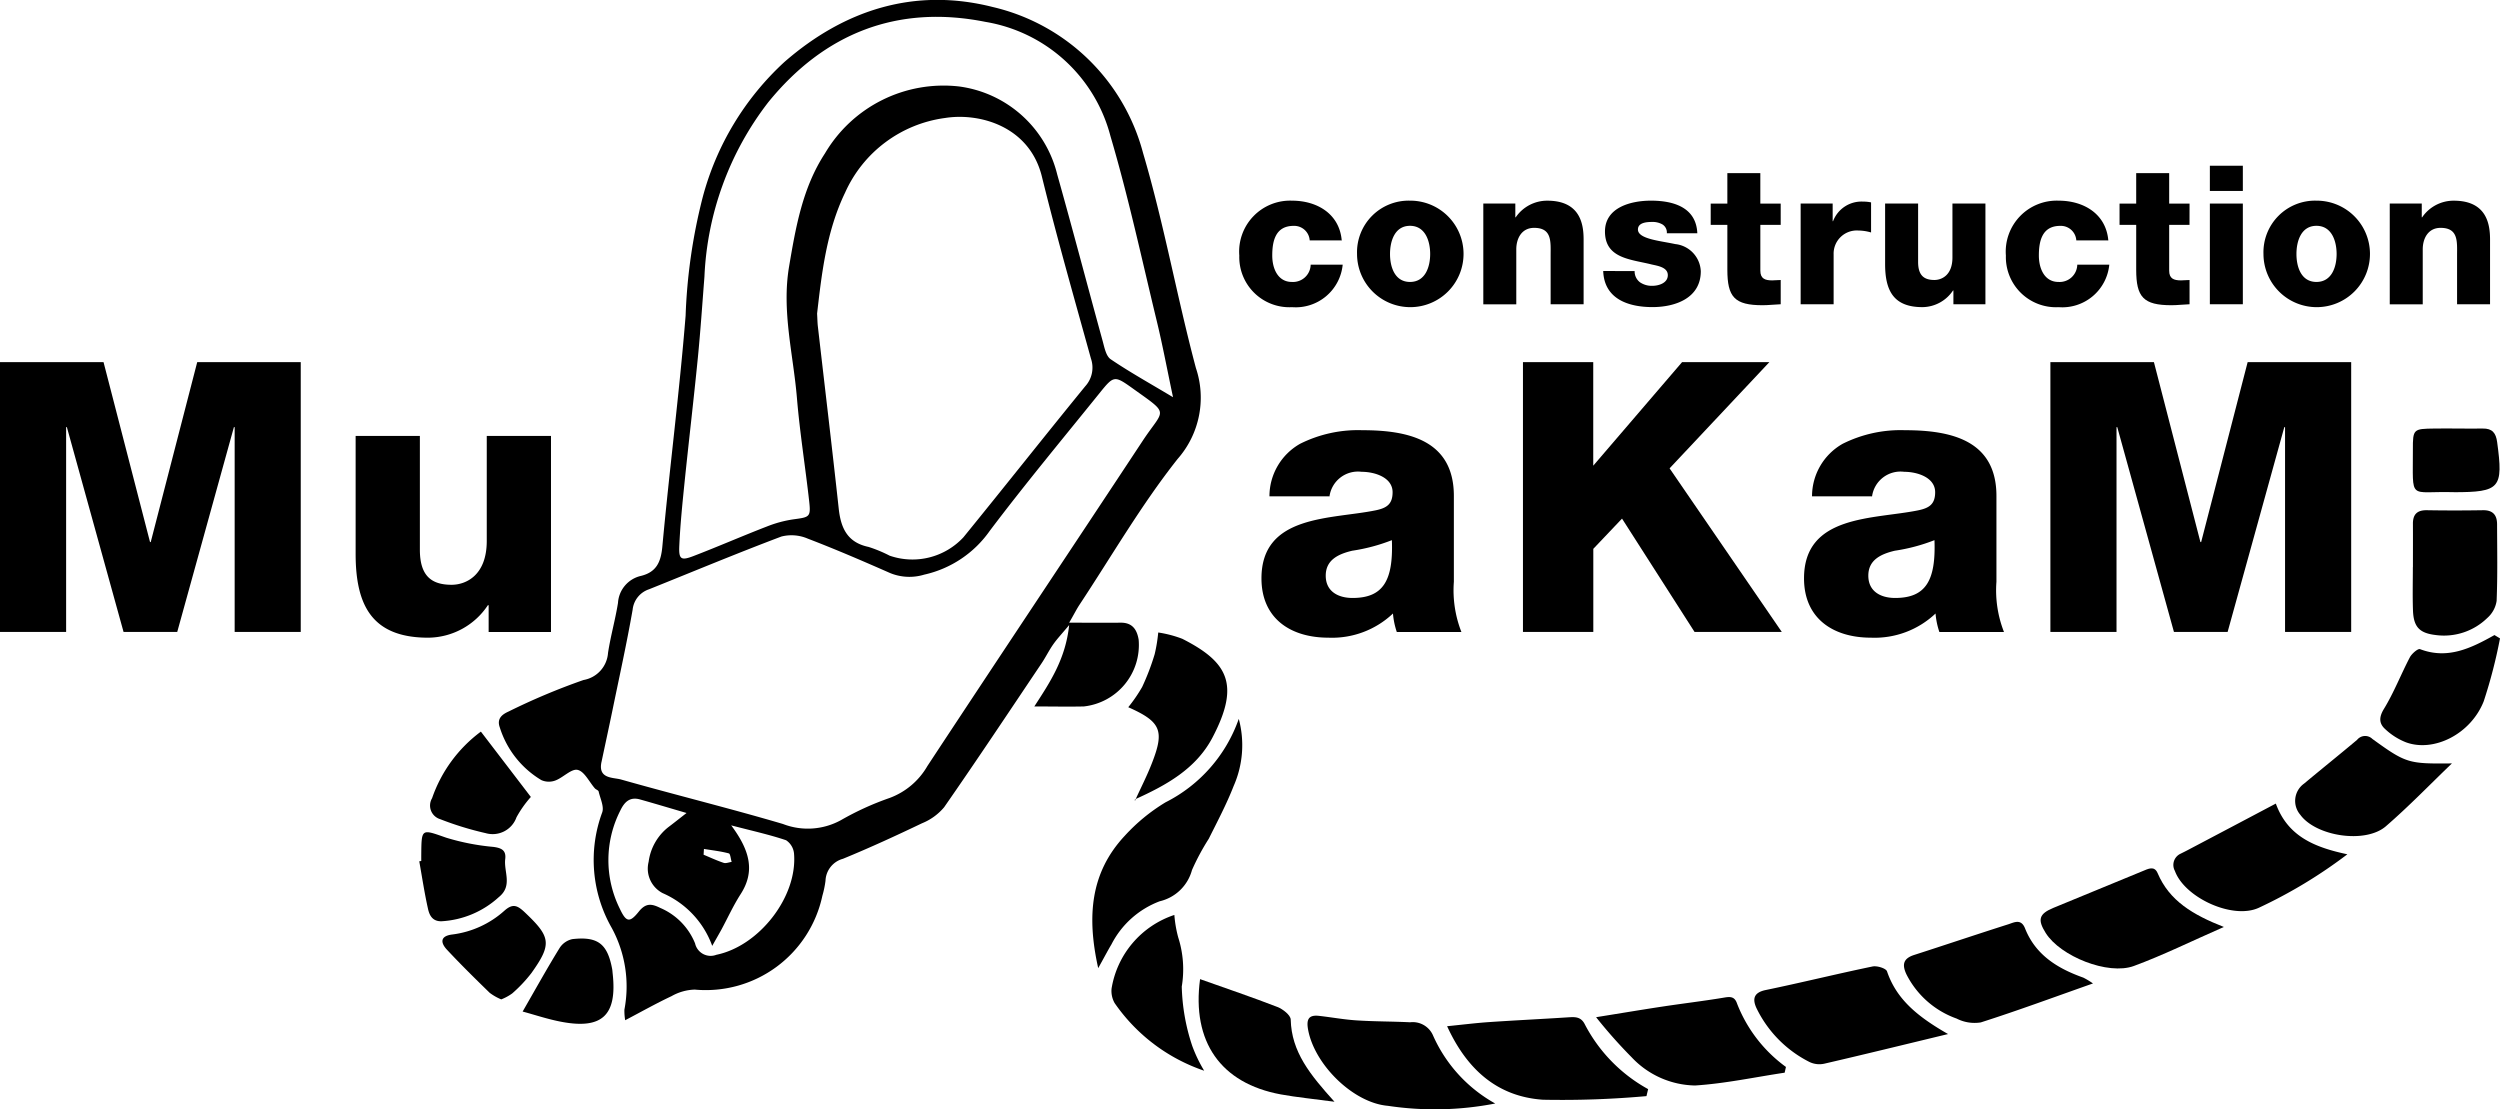
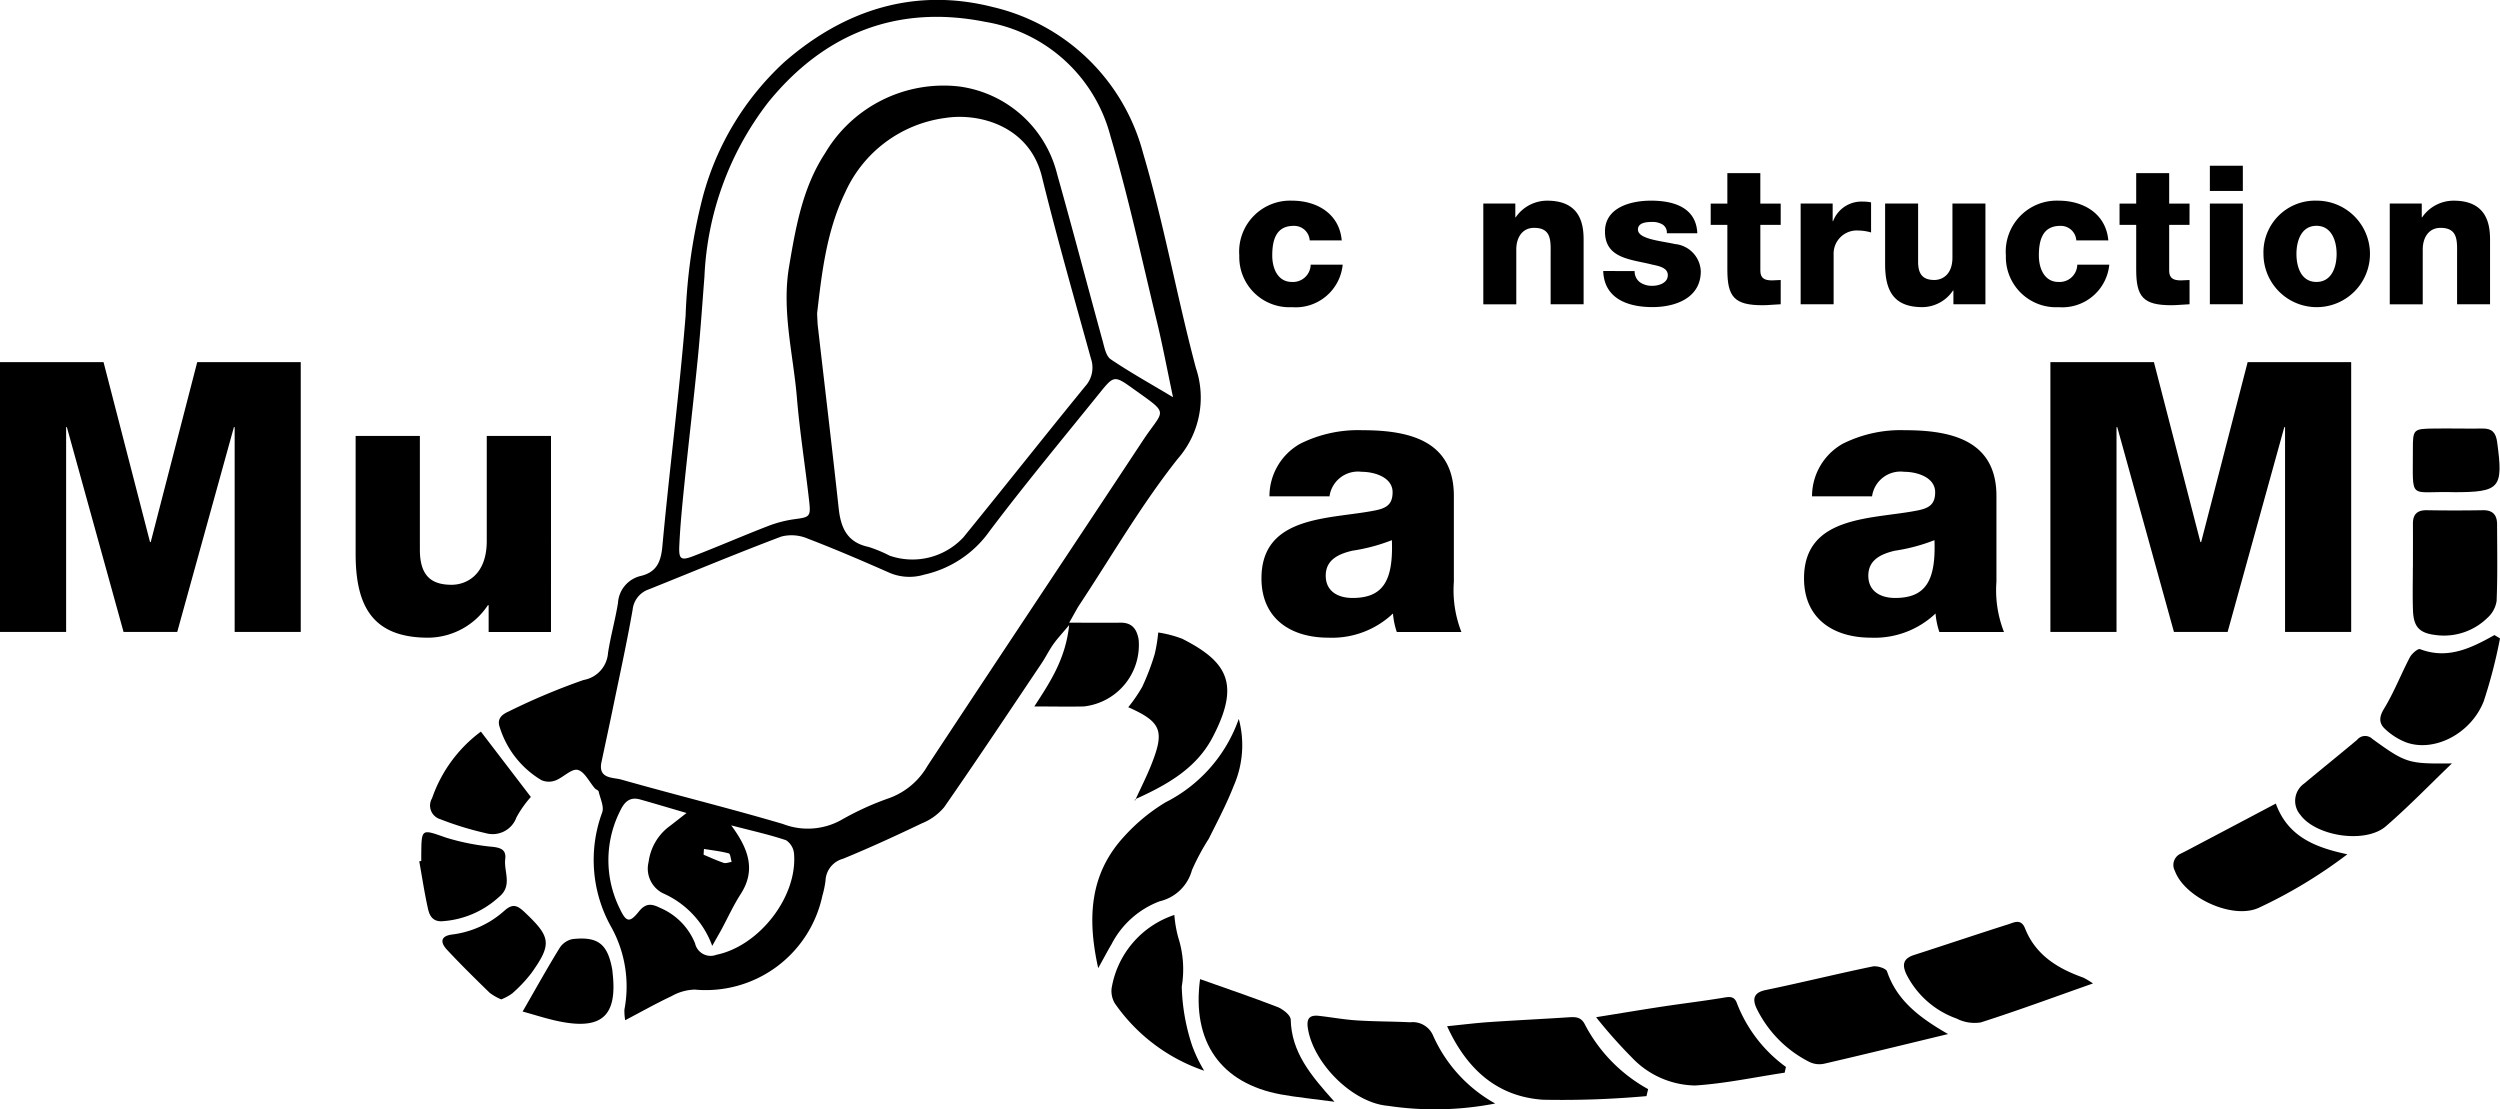
<svg xmlns="http://www.w3.org/2000/svg" id="logo" width="195.209" height="86.619" viewBox="0 0 195.209 86.619">
  <g id="グループ_92" data-name="グループ 92" transform="translate(32.744)">
    <path id="パス_5" data-name="パス 5" d="M195.079,360.939c1.617,0,2.8.016,3.988,0,.921-.016,1.291.514,1.428,1.327a4.828,4.828,0,0,1-4.281,5.214c-1.243.027-2.489,0-3.865,0,1.211-1.871,2.438-3.678,2.72-6.355-.578.694-.944,1.078-1.244,1.507-.341.486-.6,1.027-.937,1.521-2.514,3.743-5.009,7.5-7.584,11.2a4.411,4.411,0,0,1-1.732,1.252c-2.034.974-4.083,1.916-6.167,2.771a1.847,1.847,0,0,0-1.362,1.722,7.856,7.856,0,0,1-.245,1.168,9.31,9.31,0,0,1-9.964,7.323,3.9,3.9,0,0,0-1.815.513c-1.184.557-2.324,1.2-3.617,1.879a4.337,4.337,0,0,1-.061-.827,9.591,9.591,0,0,0-.98-6.365,10.691,10.691,0,0,1-.756-9.028c.167-.455-.153-1.093-.276-1.638-.022-.1-.208-.151-.294-.247-.445-.508-.817-1.324-1.346-1.442-.484-.11-1.117.59-1.726.823a1.447,1.447,0,0,1-1.1-.022,7.338,7.338,0,0,1-3.255-4.127c-.251-.7.219-1.021.694-1.234a51.1,51.1,0,0,1,5.847-2.459,2.312,2.312,0,0,0,1.913-2.118c.2-1.307.568-2.591.778-3.9a2.308,2.308,0,0,1,1.8-2.112c1.205-.3,1.554-1.082,1.665-2.308.553-6.008,1.333-12,1.815-18.01a43.241,43.241,0,0,1,1.328-9.221,22,22,0,0,1,6.4-10.6c4.7-4.091,10.192-5.818,16.257-4.28a15.869,15.869,0,0,1,11.736,11.407c1.632,5.518,2.641,11.216,4.125,16.782a7.243,7.243,0,0,1-1.429,7.1c-2.832,3.578-5.14,7.57-7.666,11.391-.212.321-.382.666-.8,1.391M158.555,371.8c-.3,1.354.9,1.209,1.525,1.385,4.205,1.193,8.451,2.238,12.641,3.473a5.373,5.373,0,0,0,4.528-.3,22.409,22.409,0,0,1,3.8-1.732A5.679,5.679,0,0,0,184,372.132c5.585-8.483,11.225-16.929,16.819-25.407,1.658-2.51,2.148-1.979-.711-4.023-1.513-1.082-1.534-1.091-2.675.323-2.877,3.566-5.81,7.094-8.569,10.75a8.512,8.512,0,0,1-5.118,3.414,3.963,3.963,0,0,1-2.667-.129c-2.122-.935-4.254-1.854-6.418-2.683a3.212,3.212,0,0,0-2.061-.165c-3.472,1.309-6.9,2.741-10.341,4.121a1.88,1.88,0,0,0-1.275,1.589c-.457,2.61-1.029,5.2-1.564,7.8-.281,1.364-.577,2.72-.864,4.08m16.831-35c.026.462.028.729.059.994.545,4.746,1.113,9.488,1.63,14.236.164,1.515.672,2.645,2.33,2.992a10.636,10.636,0,0,1,1.648.684,5.435,5.435,0,0,0,5.759-1.437c3.188-3.915,6.317-7.879,9.511-11.791a2.164,2.164,0,0,0,.443-2.173c-1.307-4.726-2.657-9.443-3.827-14.2-.966-3.937-4.872-5-7.556-4.577a10,10,0,0,0-7.809,5.826c-1.466,3.035-1.83,6.345-2.189,9.451m27.792,6.523c-.47-2.222-.821-4.1-1.268-5.943-1.168-4.825-2.212-9.686-3.617-14.442a12.15,12.15,0,0,0-9.768-8.92c-6.878-1.373-12.59.9-16.96,6.288a23.949,23.949,0,0,0-4.975,13.611c-.165,2.116-.308,4.235-.516,6.349-.321,3.231-.7,6.457-1.034,9.688-.167,1.648-.337,3.3-.412,4.954-.053,1.084.126,1.2,1.123.815,1.916-.737,3.8-1.56,5.714-2.3a9.179,9.179,0,0,1,2.093-.563c1.236-.165,1.346-.18,1.214-1.377-.3-2.7-.734-5.389-.96-8.095-.284-3.412-1.2-6.78-.613-10.262.521-3.086,1.054-6.161,2.8-8.834a10.75,10.75,0,0,1,10.456-5.232,9.119,9.119,0,0,1,7.68,6.868c1.222,4.335,2.361,8.691,3.556,13.033.135.5.259,1.154.619,1.4,1.464.994,3.016,1.856,4.868,2.965M165.194,375.8c-1.405-.411-2.516-.745-3.631-1.058-.789-.222-1.215.184-1.542.868a8.522,8.522,0,0,0-.045,7.652c.494,1.048.758,1.15,1.484.243.57-.715,1.035-.611,1.687-.29a5.075,5.075,0,0,1,2.712,2.767,1.244,1.244,0,0,0,1.662.89c3.335-.684,6.345-4.521,6.065-7.9a1.4,1.4,0,0,0-.621-1.045c-1.253-.425-2.556-.711-4.286-1.162,1.476,1.979,1.875,3.6.739,5.369-.564.878-1,1.836-1.495,2.757-.2.364-.408.721-.725,1.285a7.143,7.143,0,0,0-3.866-4.117,2.157,2.157,0,0,1-1.1-2.446,4.129,4.129,0,0,1,1.529-2.7c.4-.3.788-.611,1.437-1.117m1.354,2.81c-.01.151-.018.3-.028.451.522.218,1.035.458,1.568.635.18.059.413-.045.623-.073-.073-.233-.1-.633-.219-.665-.633-.168-1.293-.241-1.944-.348" transform="translate(-144.329 -312.318)" />
    <path id="パス_6" data-name="パス 6" d="M267.219,472.568c-.9-4.042-.605-7.448,2.058-10.313a14.3,14.3,0,0,1,3.206-2.635,11.576,11.576,0,0,0,5.713-6.512,7.9,7.9,0,0,1-.4,5.24c-.551,1.413-1.266,2.763-1.944,4.123a18.062,18.062,0,0,0-1.311,2.444,3.413,3.413,0,0,1-2.517,2.434,7,7,0,0,0-3.772,3.37c-.294.49-.556,1-1.031,1.85" transform="translate(-214.212 -396.975)" />
    <path id="パス_7" data-name="パス 7" d="M411.535,506.856c-3.5.844-6.578,1.6-9.668,2.314a1.775,1.775,0,0,1-1.153-.133,9.182,9.182,0,0,1-4.128-4.182c-.323-.686-.276-1.231.7-1.435,2.79-.576,5.557-1.262,8.348-1.84.352-.075,1.054.143,1.134.38.755,2.226,2.444,3.564,4.764,4.895" transform="translate(-292.167 -426.113)" />
    <path id="パス_8" data-name="パス 8" d="M351.809,517.687a74,74,0,0,1-8.083.282c-3.514-.241-5.912-2.306-7.484-5.74,1.227-.124,2.254-.253,3.288-.323,2.046-.139,4.1-.237,6.141-.37.545-.033,1.019-.073,1.329.557a12.2,12.2,0,0,0,4.938,5.048c-.043.18-.088.364-.129.547" transform="translate(-255.99 -432.098)" />
    <path id="パス_9" data-name="パス 9" d="M323.558,518.092a24.665,24.665,0,0,1-8.379.181c-2.71-.228-5.732-3.214-6.231-5.943-.14-.768.006-1.18.852-1.082.984.11,1.962.292,2.95.354,1.385.09,2.776.078,4.164.147a1.727,1.727,0,0,1,1.772.992,11.321,11.321,0,0,0,4.873,5.351" transform="translate(-239.55 -431.926)" />
    <path id="パス_10" data-name="パス 10" d="M440.474,497.674c-3.047,1.074-5.882,2.124-8.761,3.043a3.07,3.07,0,0,1-1.885-.3,7.023,7.023,0,0,1-3.923-3.46c-.361-.774-.231-1.238.61-1.509,2.453-.789,4.893-1.613,7.348-2.393.457-.147,1-.462,1.309.327.825,2.077,2.546,3.127,4.546,3.837a5.949,5.949,0,0,1,.756.455" transform="translate(-309.791 -420.883)" />
    <path id="パス_11" data-name="パス 11" d="M380.147,513.5c-2.33.348-4.65.85-6.994,1A6.949,6.949,0,0,1,368.2,512.3a38.159,38.159,0,0,1-2.779-3.133c2.042-.327,3.621-.594,5.2-.832,1.564-.237,3.135-.423,4.7-.682.508-.086.9-.159,1.105.447a11.06,11.06,0,0,0,3.819,4.952c-.033.149-.067.3-.1.443" transform="translate(-273.536 -429.741)" />
-     <path id="パス_12" data-name="パス 12" d="M466.785,486.963c-2.565,1.125-4.75,2.208-7.023,3.045-2.026.746-5.753-.766-6.886-2.577-.649-1.035-.531-1.488.592-1.956,2.318-.97,4.65-1.9,6.97-2.871.447-.184.923-.445,1.179.157.917,2.161,2.749,3.249,5.168,4.2" transform="translate(-325.885 -414.581)" />
    <path id="パス_13" data-name="パス 13" d="M486.505,469.7c.933,2.569,3.033,3.417,5.585,3.96a37.91,37.91,0,0,1-6.9,4.17c-2.042.958-5.808-.786-6.565-2.869a.965.965,0,0,1,.451-1.35c.176-.09.356-.175.531-.269,2.277-1.2,4.552-2.4,6.9-3.643" transform="translate(-341.544 -406.954)" />
    <path id="パス_14" data-name="パス 14" d="M525.36,416.693c0-1.129.006-2.257,0-3.388-.006-.745.335-1.074,1.092-1.062,1.462.026,2.923.024,4.385,0,.772-.01,1.092.384,1.094,1.094.006,1.995.045,3.989-.035,5.982a2.213,2.213,0,0,1-.723,1.332,4.848,4.848,0,0,1-4.017,1.34c-1.269-.147-1.742-.612-1.791-1.911-.041-1.129-.01-2.259-.01-3.39Z" transform="translate(-369.694 -372.403)" />
    <path id="パス_15" data-name="パス 15" d="M274.353,449.249c.439-.958.921-1.9,1.3-2.881.984-2.524.693-3.214-1.856-4.346a12.08,12.08,0,0,0,1.084-1.579,18.693,18.693,0,0,0,.98-2.569,12.3,12.3,0,0,0,.276-1.687,8.975,8.975,0,0,1,1.881.494c3.56,1.809,4.53,3.555,2.359,7.7-1.285,2.457-3.629,3.741-6.065,4.838Z" transform="translate(-218.442 -386.8)" />
    <path id="パス_16" data-name="パス 16" d="M514.575,458.59c-1.713,1.644-3.365,3.357-5.158,4.909-1.6,1.389-5.467.788-6.688-.9a1.658,1.658,0,0,1,.3-2.43c1.374-1.148,2.771-2.267,4.138-3.416a.807.807,0,0,1,1.193-.072c2.649,1.92,2.828,1.946,6.216,1.912" transform="translate(-355.861 -398.983)" />
    <path id="パス_17" data-name="パス 17" d="M287.691,504.078c2.1.746,4.089,1.419,6.045,2.177.425.165,1.025.639,1.033.982.059,2.522,1.509,4.3,3.417,6.415-1.681-.227-2.943-.345-4.184-.572-4.707-.864-6.97-4.123-6.312-9" transform="translate(-226.729 -427.624)" />
    <path id="パス_18" data-name="パス 18" d="M528.348,436.95a39.1,39.1,0,0,1-1.272,4.914c-1.009,2.554-3.882,3.994-6.055,3.206a5.069,5.069,0,0,1-1.646-1.044c-.457-.417-.5-.892-.1-1.554.784-1.279,1.331-2.7,2.03-4.037.151-.29.633-.709.8-.645,2.161.825,3.992-.08,5.81-1.1l.435.261" transform="translate(-365.883 -387.102)" />
    <path id="パス_19" data-name="パス 19" d="M275.417,491.5a9.475,9.475,0,0,0,.3,1.75,8.177,8.177,0,0,1,.278,3.843,15.733,15.733,0,0,0,.817,4.63,11.121,11.121,0,0,0,.933,1.942,13.964,13.964,0,0,1-6.992-5.283,1.925,1.925,0,0,1-.239-1.129,7.287,7.287,0,0,1,4.906-5.753" transform="translate(-216.463 -420.059)" />
    <path id="パス_20" data-name="パス 20" d="M141.06,455.6c1.321,1.726,2.581,3.373,3.9,5.1a8.566,8.566,0,0,0-1.121,1.587,1.975,1.975,0,0,1-2.41,1.238,24.868,24.868,0,0,1-3.558-1.094,1.111,1.111,0,0,1-.624-1.632,10.9,10.9,0,0,1,3.81-5.2" transform="translate(-136.253 -398.471)" />
    <path id="パス_21" data-name="パス 21" d="M135.106,477.558c0-.131,0-.264,0-.4.02-2.181-.01-2.1,1.952-1.417a18,18,0,0,0,3.67.717c.65.083,1.019.27.935.952-.123.992.6,2.087-.5,2.969a7.23,7.23,0,0,1-4.485,1.887c-.712.012-.939-.484-1.049-.988-.272-1.221-.459-2.461-.678-3.694Z" transform="translate(-134.957 -410.33)" />
    <path id="パス_22" data-name="パス 22" d="M144.074,497.048a4.109,4.109,0,0,1-.9-.512c-1.13-1.1-2.257-2.208-3.335-3.363-.515-.549-.552-1.074.408-1.193a7.473,7.473,0,0,0,4.086-1.87c.654-.576,1.013-.4,1.6.159,2,1.9,2.118,2.45.492,4.727a11.064,11.064,0,0,1-1.493,1.583,3.826,3.826,0,0,1-.861.468" transform="translate(-137.678 -419.011)" />
    <path id="パス_23" data-name="パス 23" d="M155.187,501.827c1.056-1.836,1.938-3.425,2.892-4.971a1.577,1.577,0,0,1,.994-.684c1.987-.221,2.732.367,3.1,2.314.026.127.029.261.045.392.352,3.227-.811,4.348-3.976,3.757-1.076-.2-2.122-.557-3.059-.807" transform="translate(-147.121 -422.843)" />
    <path id="パス_24" data-name="パス 24" d="M528.558,401.208c-3.566-.1-3.172.743-3.186-3.314-.006-1.623.041-1.632,1.675-1.654,1.26-.018,2.518.018,3.776,0,.75-.014,1.035.347,1.129,1.06.49,3.6.237,3.911-3.394,3.911" transform="translate(-369.71 -362.778)" />
    <path id="パス_25" data-name="パス 25" d="M275.087,468.863c0,.045,0,.092,0,.135.014-.031.029-.067.043-.1Z" transform="translate(-219.215 -406.449)" />
  </g>
  <g id="グループ_93" data-name="グループ 93" transform="translate(0 28.279)">
    <path id="パス_26" data-name="パス 26" d="M52.83,383.246h8.085l3.629,14.045H64.6l3.629-14.045h8.084v21.067H71.153V388.321h-.059l-4.426,15.992h-4.19l-4.426-15.992h-.059v15.992H52.83Z" transform="translate(-52.83 -383.246)" />
    <path id="パス_27" data-name="パス 27" d="M137.733,412.991h-4.868V410.9h-.059a5.641,5.641,0,0,1-4.662,2.537c-4.4,0-5.665-2.537-5.665-6.55v-9.206h5.016v8.881c0,2.036.885,2.744,2.479,2.744,1.092,0,2.744-.708,2.744-3.423v-8.2h5.016Z" transform="translate(-94.71 -391.923)" />
  </g>
  <g id="グループ_94" data-name="グループ 94" transform="translate(98.504 28.279)">
    <path id="パス_28" data-name="パス 28" d="M300.514,401.731a4.71,4.71,0,0,1,2.391-4.1,10.1,10.1,0,0,1,4.868-1.062c3.629,0,7.141.8,7.141,5.134v6.7a8.915,8.915,0,0,0,.59,3.924h-5.045a5.978,5.978,0,0,1-.3-1.446,6.913,6.913,0,0,1-5.046,1.888c-2.921,0-5.222-1.475-5.222-4.632,0-4.987,5.429-4.6,8.911-5.311.856-.177,1.328-.472,1.328-1.416,0-1.151-1.387-1.593-2.419-1.593a2.243,2.243,0,0,0-2.508,1.918Zm6.492,7.937c2.39,0,3.187-1.358,3.068-4.514a14.15,14.15,0,0,1-3.1.826c-1.121.266-2.065.738-2.065,1.948C304.911,409.166,305.884,409.668,307.006,409.668Z" transform="translate(-299.895 -391.256)" />
-     <path id="パス_29" data-name="パス 29" d="M351.1,383.246h5.488v8.084l6.934-8.084h6.816l-7.789,8.291,8.763,12.776H364.5l-5.665-8.852-2.242,2.361v6.491H351.1Z" transform="translate(-330.686 -383.246)" />
    <path id="パス_30" data-name="パス 30" d="M406.777,401.731a4.71,4.71,0,0,1,2.39-4.1,10.1,10.1,0,0,1,4.868-1.062c3.63,0,7.141.8,7.141,5.134v6.7a8.91,8.91,0,0,0,.59,3.924h-5.045a5.973,5.973,0,0,1-.3-1.446,6.912,6.912,0,0,1-5.046,1.888c-2.921,0-5.223-1.475-5.223-4.632,0-4.987,5.43-4.6,8.911-5.311.856-.177,1.328-.472,1.328-1.416,0-1.151-1.387-1.593-2.419-1.593a2.243,2.243,0,0,0-2.508,1.918Zm6.491,7.937c2.39,0,3.187-1.358,3.069-4.514a14.162,14.162,0,0,1-3.1.826c-1.121.266-2.065.738-2.065,1.948C411.173,409.166,412.147,409.668,413.268,409.668Z" transform="translate(-363.791 -391.256)" />
    <path id="パス_31" data-name="パス 31" d="M454.4,383.246h8.085l3.629,14.045h.059l3.629-14.045h8.085v21.067h-5.164V388.321h-.059l-4.426,15.992h-4.19l-4.426-15.992h-.059v15.992H454.4Z" transform="translate(-392.802 -383.246)" />
  </g>
  <g id="グループ_95" data-name="グループ 95" transform="translate(96.768 12.941)">
    <path id="パス_32" data-name="パス 32" d="M301.037,354.721a1.212,1.212,0,0,0-1.257-1.136c-1.439,0-1.667,1.227-1.667,2.318,0,1.015.44,2.06,1.53,2.06a1.38,1.38,0,0,0,1.47-1.348h2.5a3.686,3.686,0,0,1-3.953,3.318,3.913,3.913,0,0,1-4.12-4.029,3.981,3.981,0,0,1,4.12-4.287c1.954,0,3.7,1.03,3.878,3.105Z" transform="translate(-295.539 -348.889)" />
-     <path id="パス_33" data-name="パス 33" d="M322.736,351.616a4.158,4.158,0,1,1-4.135,4.166A4.031,4.031,0,0,1,322.736,351.616Zm0,6.347c1.2,0,1.575-1.182,1.575-2.182s-.378-2.2-1.575-2.2-1.56,1.2-1.56,2.2S321.54,357.963,322.736,357.963Z" transform="translate(-309.406 -348.889)" />
    <path id="パス_34" data-name="パス 34" d="M343.33,351.843h2.5v1.075h.03a2.97,2.97,0,0,1,2.469-1.3c2.621,0,2.833,1.909,2.833,3.044v5.045h-2.575v-3.8c0-1.076.121-2.167-1.288-2.167-.969,0-1.394.818-1.394,1.682v4.287H343.33Z" transform="translate(-324.276 -348.889)" />
    <path id="パス_35" data-name="パス 35" d="M369.265,357.115a1.057,1.057,0,0,0,.424.879,1.616,1.616,0,0,0,.955.272c.5,0,1.212-.212,1.212-.833s-.8-.727-1.257-.833c-1.621-.409-3.65-.455-3.65-2.575,0-1.893,2.045-2.409,3.59-2.409,1.727,0,3.53.5,3.621,2.545H371.78a.741.741,0,0,0-.333-.682,1.525,1.525,0,0,0-.818-.2c-.424,0-1.106.045-1.106.591,0,.742,1.727.879,2.908,1.136a2.229,2.229,0,0,1,2,2.121c0,2.106-2,2.8-3.772,2.8-1.864,0-3.772-.621-3.847-2.818Z" transform="translate(-338.395 -348.889)" />
    <path id="パス_36" data-name="パス 36" d="M393.327,350.265h-1.59v3.575c0,.621.364.758.924.758.212,0,.439-.03.666-.03v1.893c-.469.015-.939.076-1.409.076-2.2,0-2.757-.636-2.757-2.772v-3.5h-1.3V348.6h1.3v-2.378h2.575V348.6h1.59Z" transform="translate(-351.051 -345.645)" />
    <path id="パス_37" data-name="パス 37" d="M405.479,351.958h2.5v1.378h.03a2.372,2.372,0,0,1,2.363-1.53,2.742,2.742,0,0,1,.606.061v2.348a3.609,3.609,0,0,0-.985-.151,1.808,1.808,0,0,0-1.939,1.863v3.893h-2.575Z" transform="translate(-361.646 -349.004)" />
    <path id="パス_38" data-name="パス 38" d="M429.856,360.048h-2.5v-1.075h-.031a2.9,2.9,0,0,1-2.393,1.3c-2.257,0-2.909-1.3-2.909-3.363v-4.726H424.6v4.56c0,1.045.454,1.409,1.272,1.409.561,0,1.409-.364,1.409-1.757v-4.211h2.576Z" transform="translate(-371.595 -349.232)" />
    <path id="パス_39" data-name="パス 39" d="M451.174,354.721a1.212,1.212,0,0,0-1.258-1.136c-1.439,0-1.666,1.227-1.666,2.318,0,1.015.439,2.06,1.53,2.06a1.379,1.379,0,0,0,1.469-1.348h2.5a3.686,3.686,0,0,1-3.954,3.318,3.914,3.914,0,0,1-4.12-4.029,3.981,3.981,0,0,1,4.12-4.287c1.954,0,3.7,1.03,3.878,3.105Z" transform="translate(-385.816 -348.889)" />
    <path id="パス_40" data-name="パス 40" d="M473.388,350.265H471.8v3.575c0,.621.364.758.924.758.212,0,.439-.03.667-.03v1.893c-.47.015-.94.076-1.409.076-2.2,0-2.757-.636-2.757-2.772v-3.5h-1.3V348.6h1.3v-2.378H471.8V348.6h1.591Z" transform="translate(-399.191 -345.645)" />
    <path id="パス_41" data-name="パス 41" d="M488.2,346.746h-2.575v-1.969H488.2Zm-2.575.985H488.2v7.862h-2.575Z" transform="translate(-409.839 -344.777)" />
    <path id="パス_42" data-name="パス 42" d="M500.258,351.616a4.158,4.158,0,1,1-4.136,4.166A4.031,4.031,0,0,1,500.258,351.616Zm0,6.347c1.2,0,1.575-1.182,1.575-2.182s-.379-2.2-1.575-2.2-1.561,1.2-1.561,2.2S499.061,357.963,500.258,357.963Z" transform="translate(-416.15 -348.889)" />
    <path id="パス_43" data-name="パス 43" d="M520.852,351.843h2.5v1.075h.03a2.97,2.97,0,0,1,2.469-1.3c2.621,0,2.833,1.909,2.833,3.044v5.045h-2.575v-3.8c0-1.076.121-2.167-1.287-2.167-.97,0-1.394.818-1.394,1.682v4.287h-2.575Z" transform="translate(-431.02 -348.889)" />
  </g>
</svg>